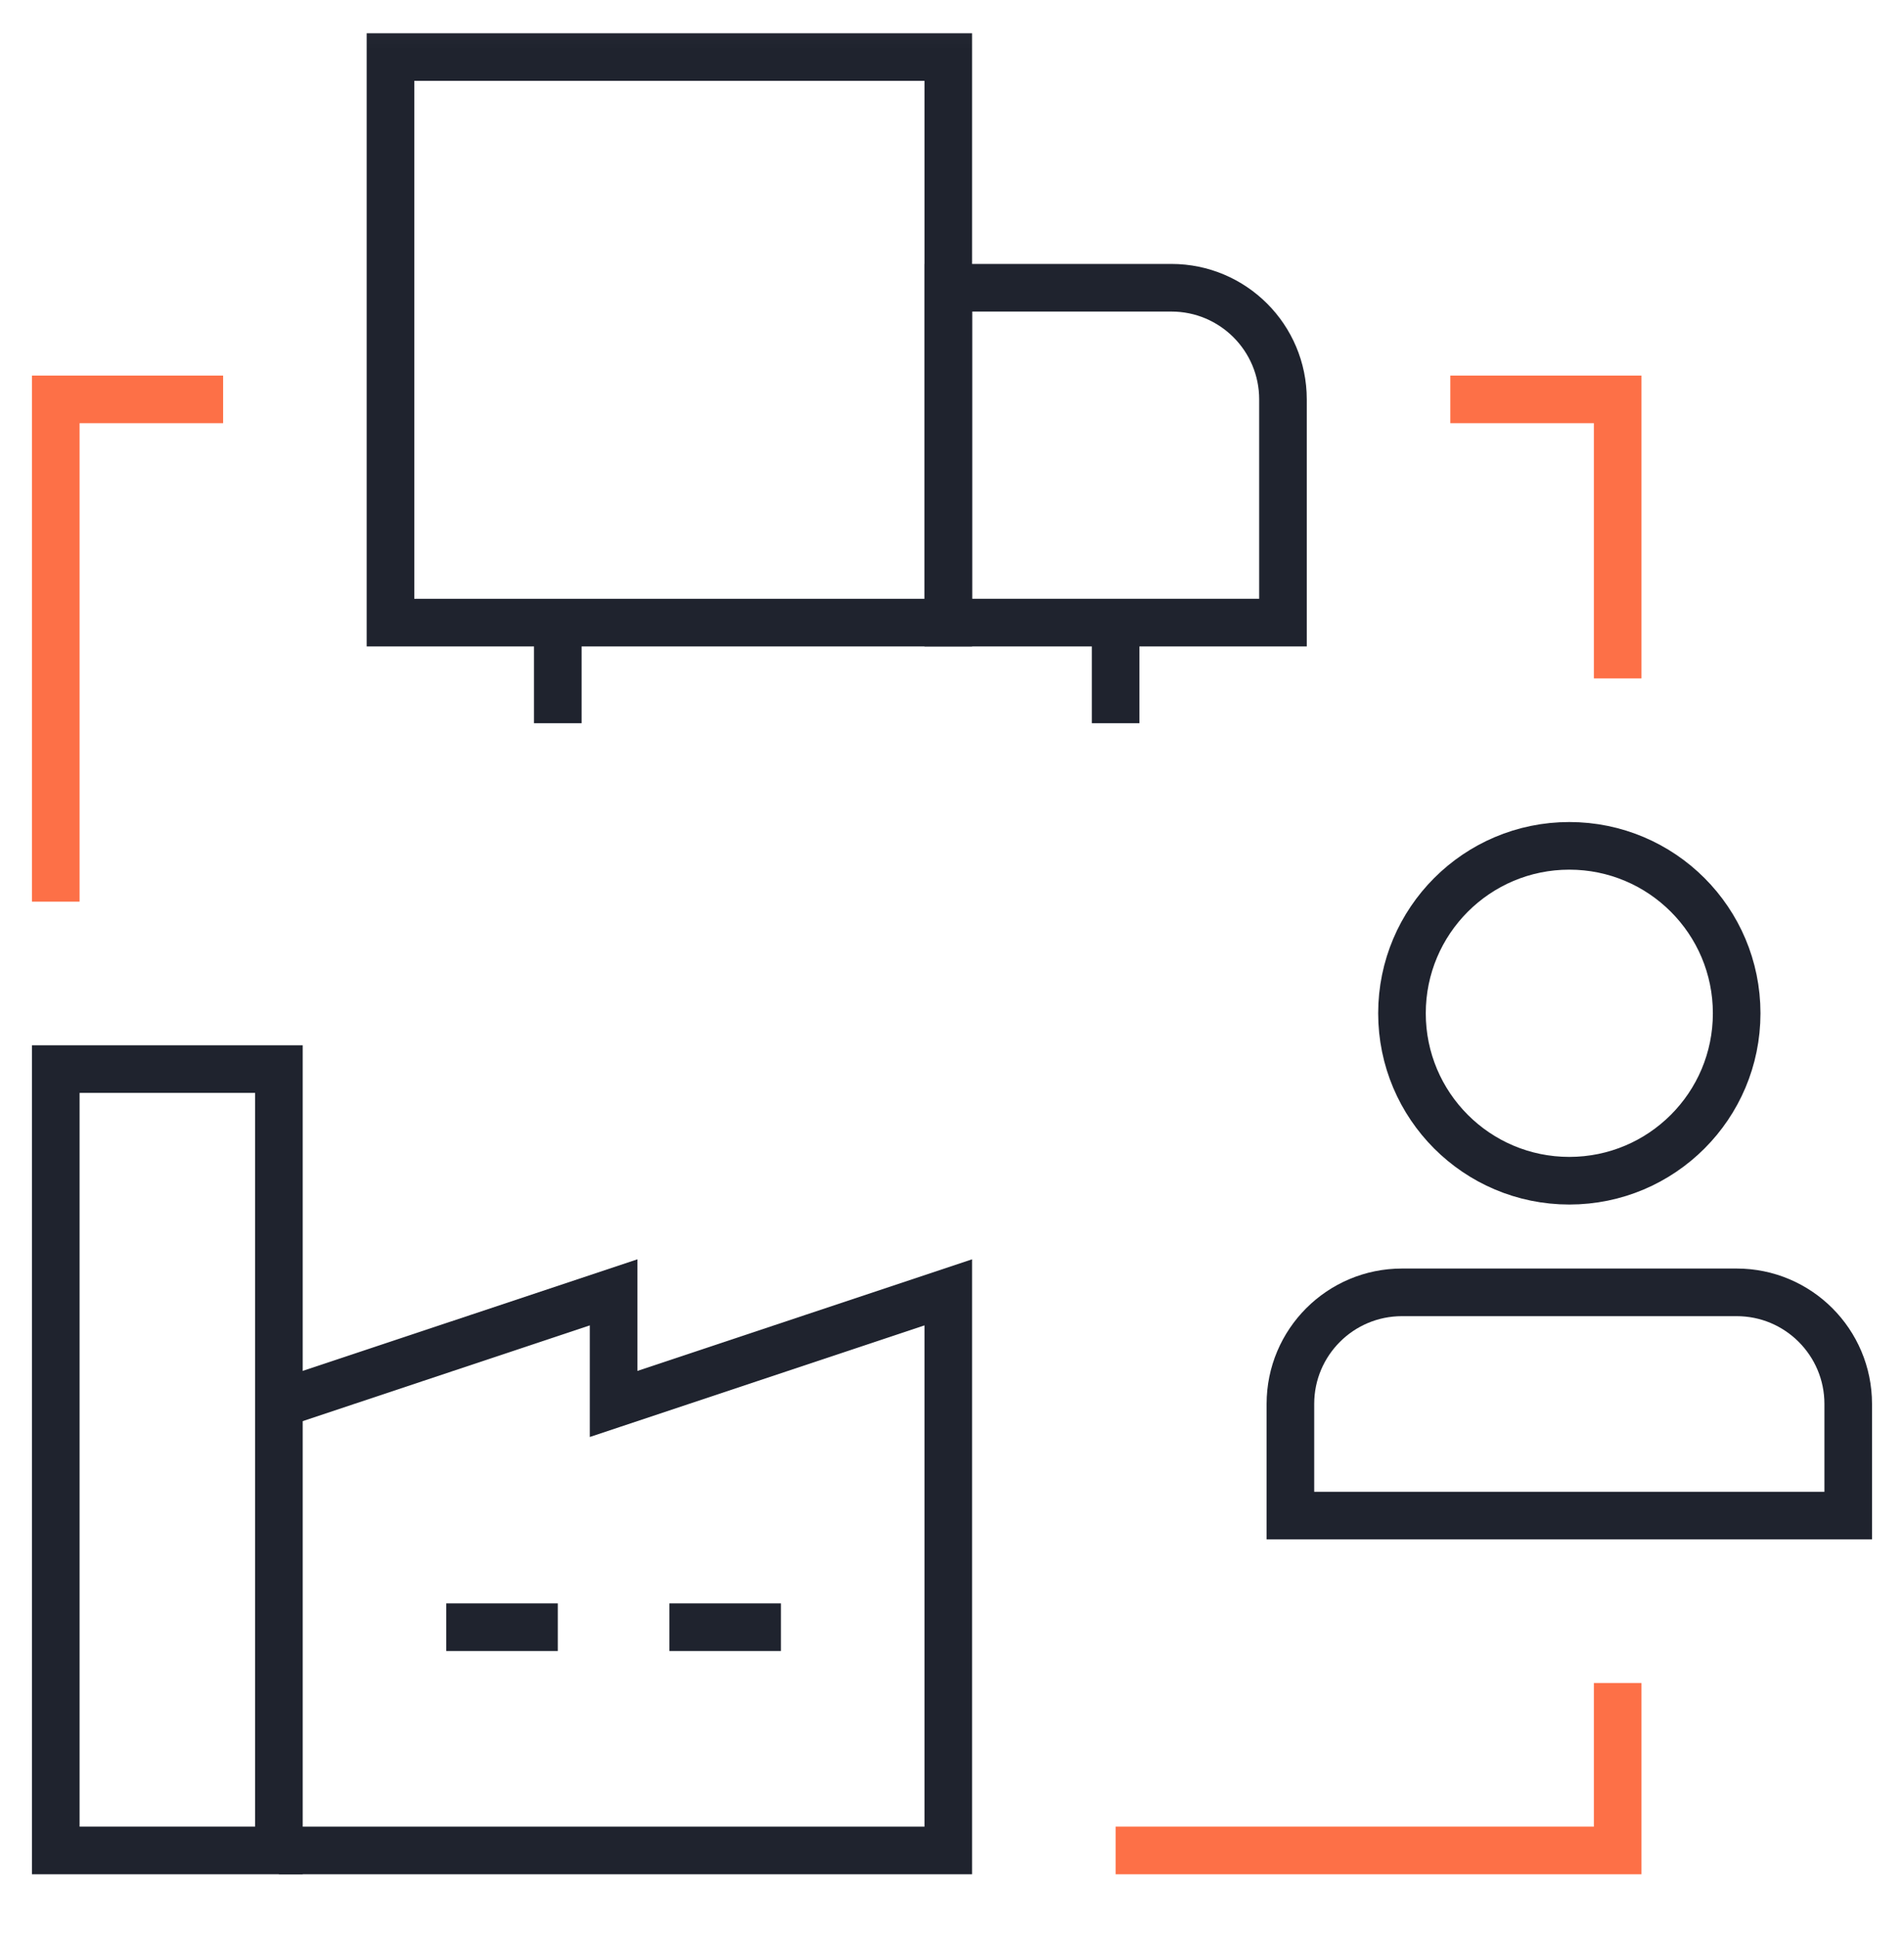
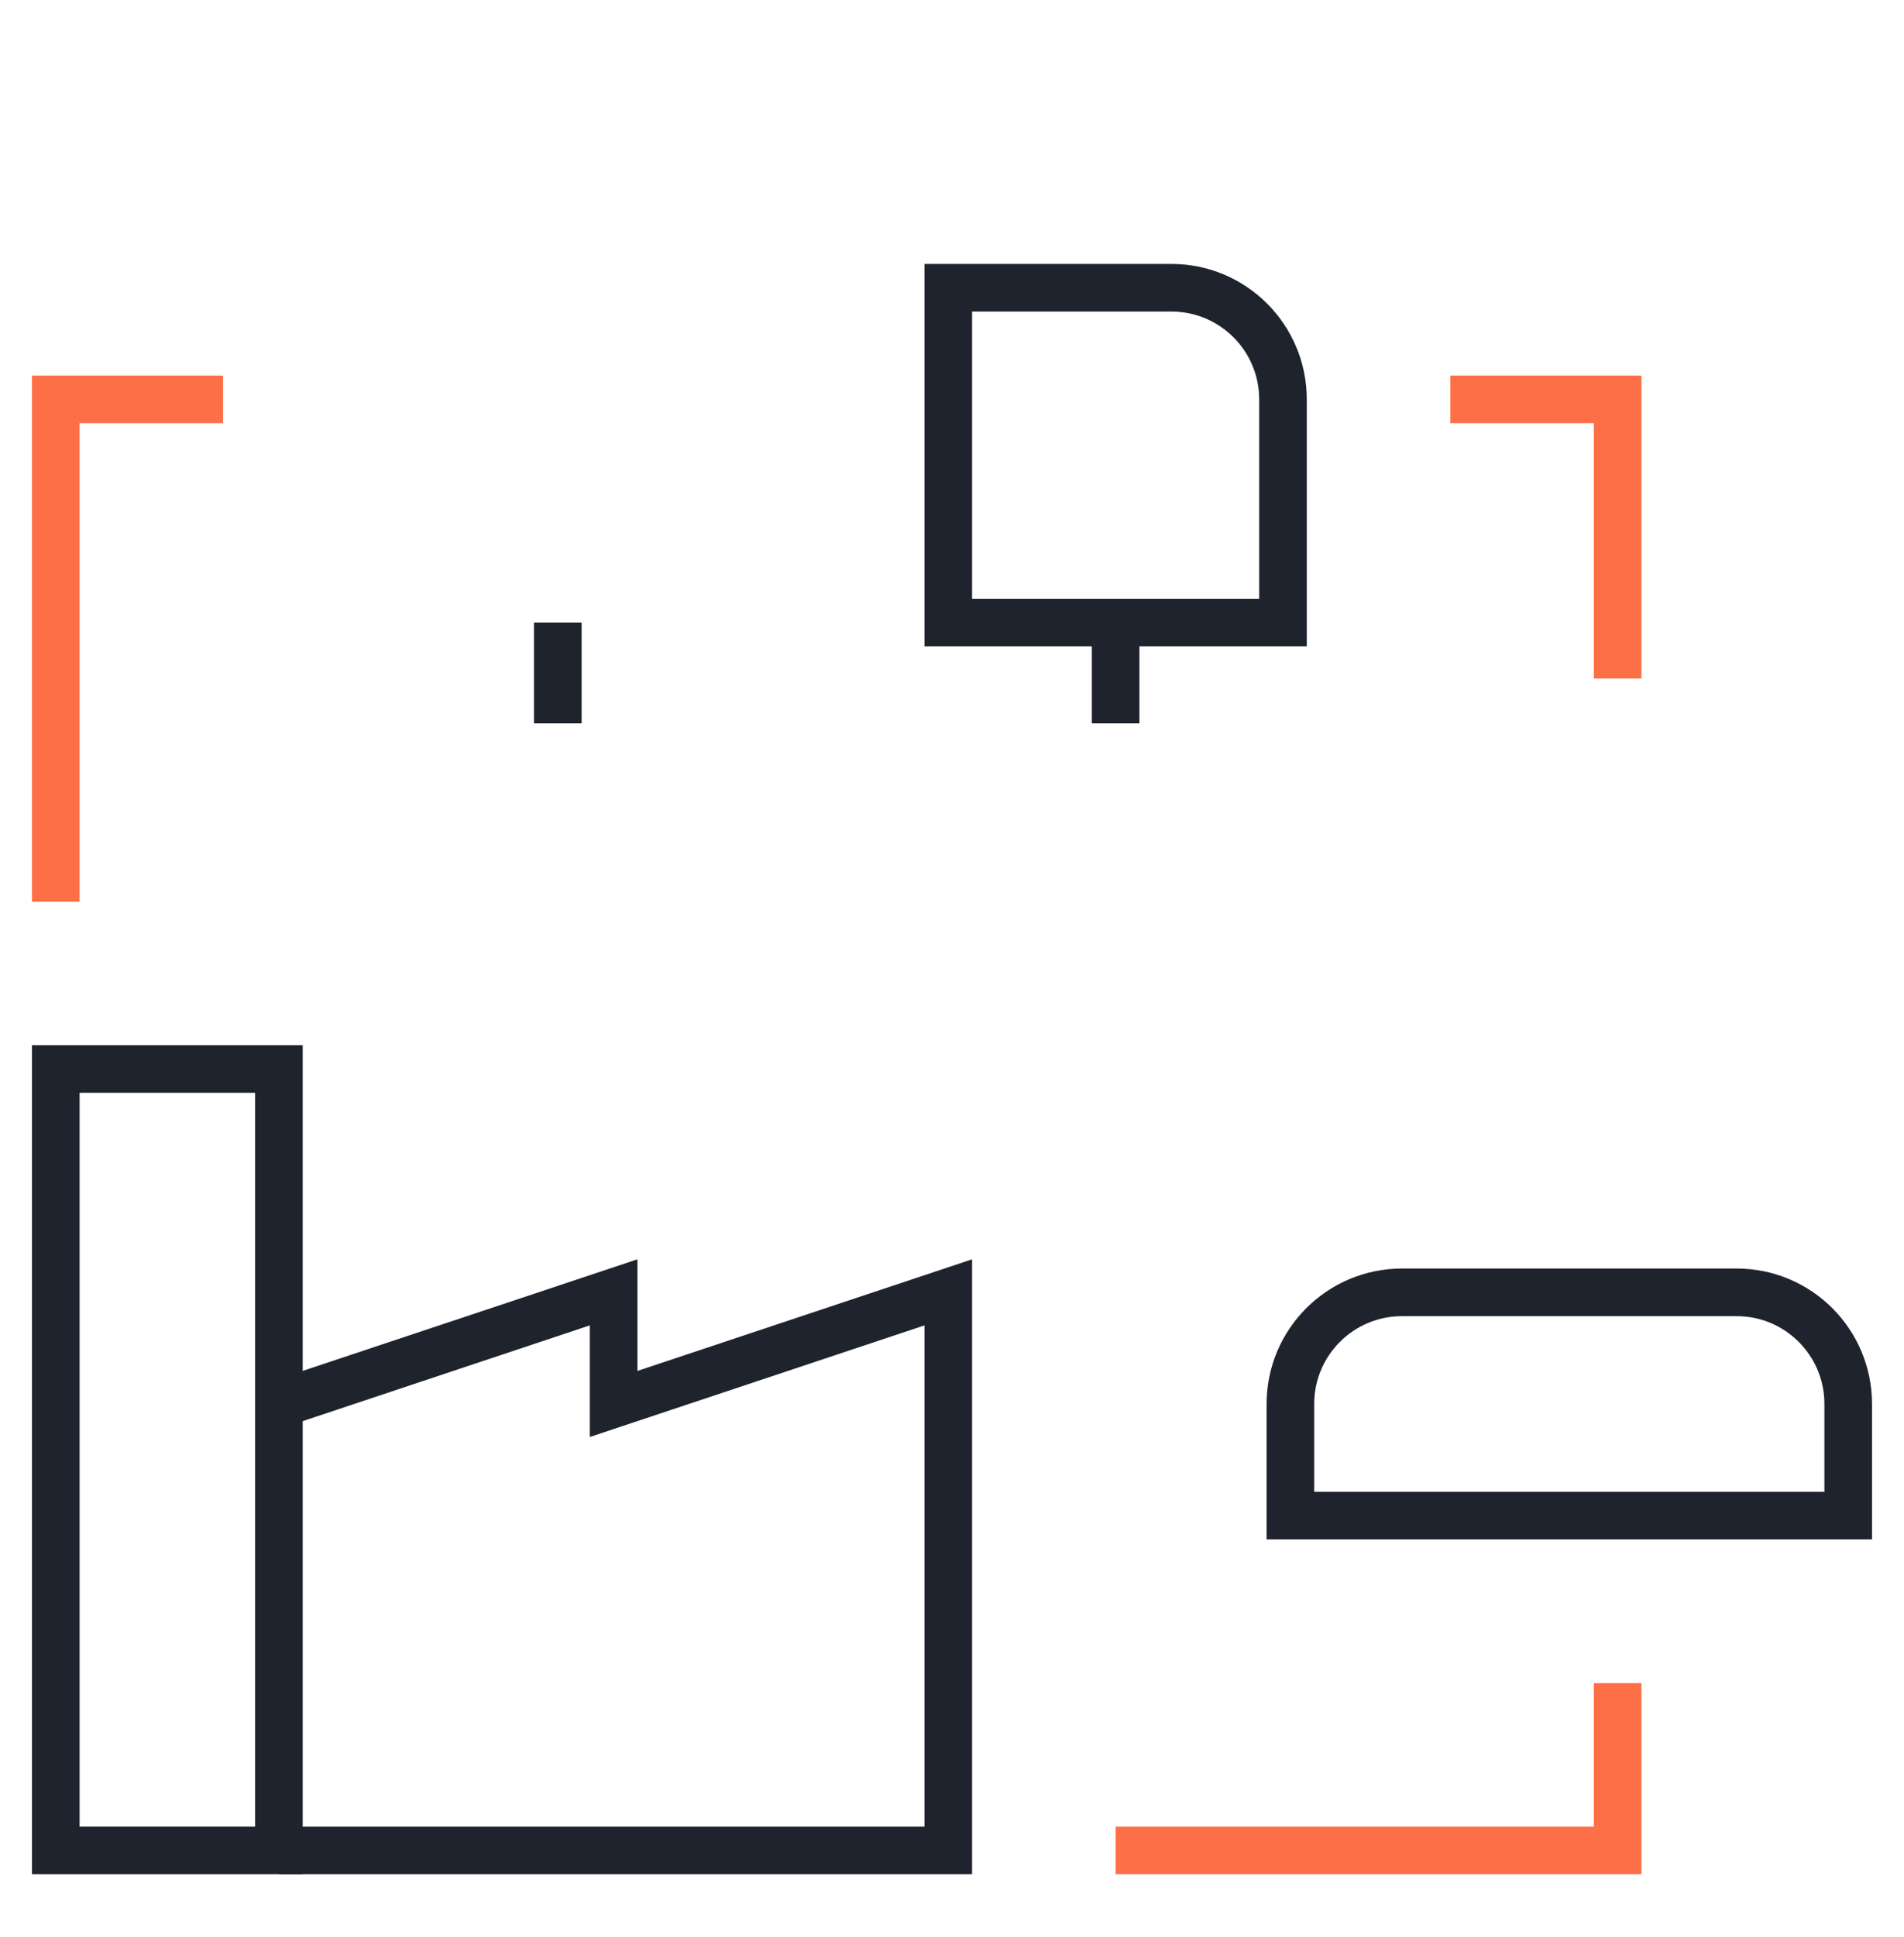
<svg xmlns="http://www.w3.org/2000/svg" width="60" height="61" viewBox="0 0 60 61" fill="none">
  <mask id="mask0_85_298" style="mask-type:luminance" maskUnits="userSpaceOnUse" x="0" y="0" width="60" height="61">
    <path d="M0 0.04H60V60.04H0V0.04Z" fill="white" />
  </mask>
  <g mask="url(#mask0_85_298)">
-     <path d="M29.883 19.61H12.305V1.797H29.883V19.61Z" stroke="#1F232E" stroke-width="1.5" stroke-miterlimit="10" />
    <path d="M40.43 19.61H29.883V9.063H36.914C38.856 9.063 40.43 10.637 40.43 12.579V19.61Z" stroke="#1F232E" stroke-width="1.5" stroke-miterlimit="10" />
    <path d="M17.578 22.779V19.61" stroke="#1F232E" stroke-width="1.5" stroke-miterlimit="10" />
    <path d="M35.156 22.779V19.61" stroke="#1F232E" stroke-width="1.5" stroke-miterlimit="10" />
-     <path d="M8.789 58.282H1.758V33.672H8.789V58.282Z" stroke="#1F232E" stroke-width="1.5" stroke-miterlimit="10" />
+     <path d="M8.789 58.282H1.758V33.672H8.789Z" stroke="#1F232E" stroke-width="1.5" stroke-miterlimit="10" />
    <path d="M8.789 44.219L19.336 40.704V44.219L29.883 40.704V58.282H8.789" stroke="#1F232E" stroke-width="1.5" stroke-miterlimit="10" />
-     <path d="M14.062 51.251H17.578" stroke="#1F232E" stroke-width="1.5" stroke-miterlimit="10" />
-     <path d="M21.094 51.251H24.609" stroke="#1F232E" stroke-width="1.5" stroke-miterlimit="10" />
    <path d="M1.758 28.399V12.579H7.031" stroke="#FD7047" stroke-width="1.5" stroke-miterlimit="10" />
    <path d="M35.156 58.282H50.977V53.008" stroke="#FD7047" stroke-width="1.5" stroke-miterlimit="10" />
-     <path d="M54.727 31.915C54.727 34.827 52.366 37.188 49.453 37.188C46.541 37.188 44.18 34.827 44.18 31.915C44.18 29.002 46.541 26.641 49.453 26.641C52.366 26.641 54.727 29.002 54.727 31.915Z" stroke="#1F232E" stroke-width="1.5" stroke-miterlimit="10" />
    <path d="M58.242 47.735H40.664V44.219C40.664 42.278 42.238 40.704 44.18 40.704H54.727C56.668 40.704 58.242 42.278 58.242 44.219V47.735Z" stroke="#1F232E" stroke-width="1.5" stroke-miterlimit="10" />
    <path d="M45.703 12.579H50.977V21.368" stroke="#FD7047" stroke-width="1.5" stroke-miterlimit="10" />
  </g>
</svg>